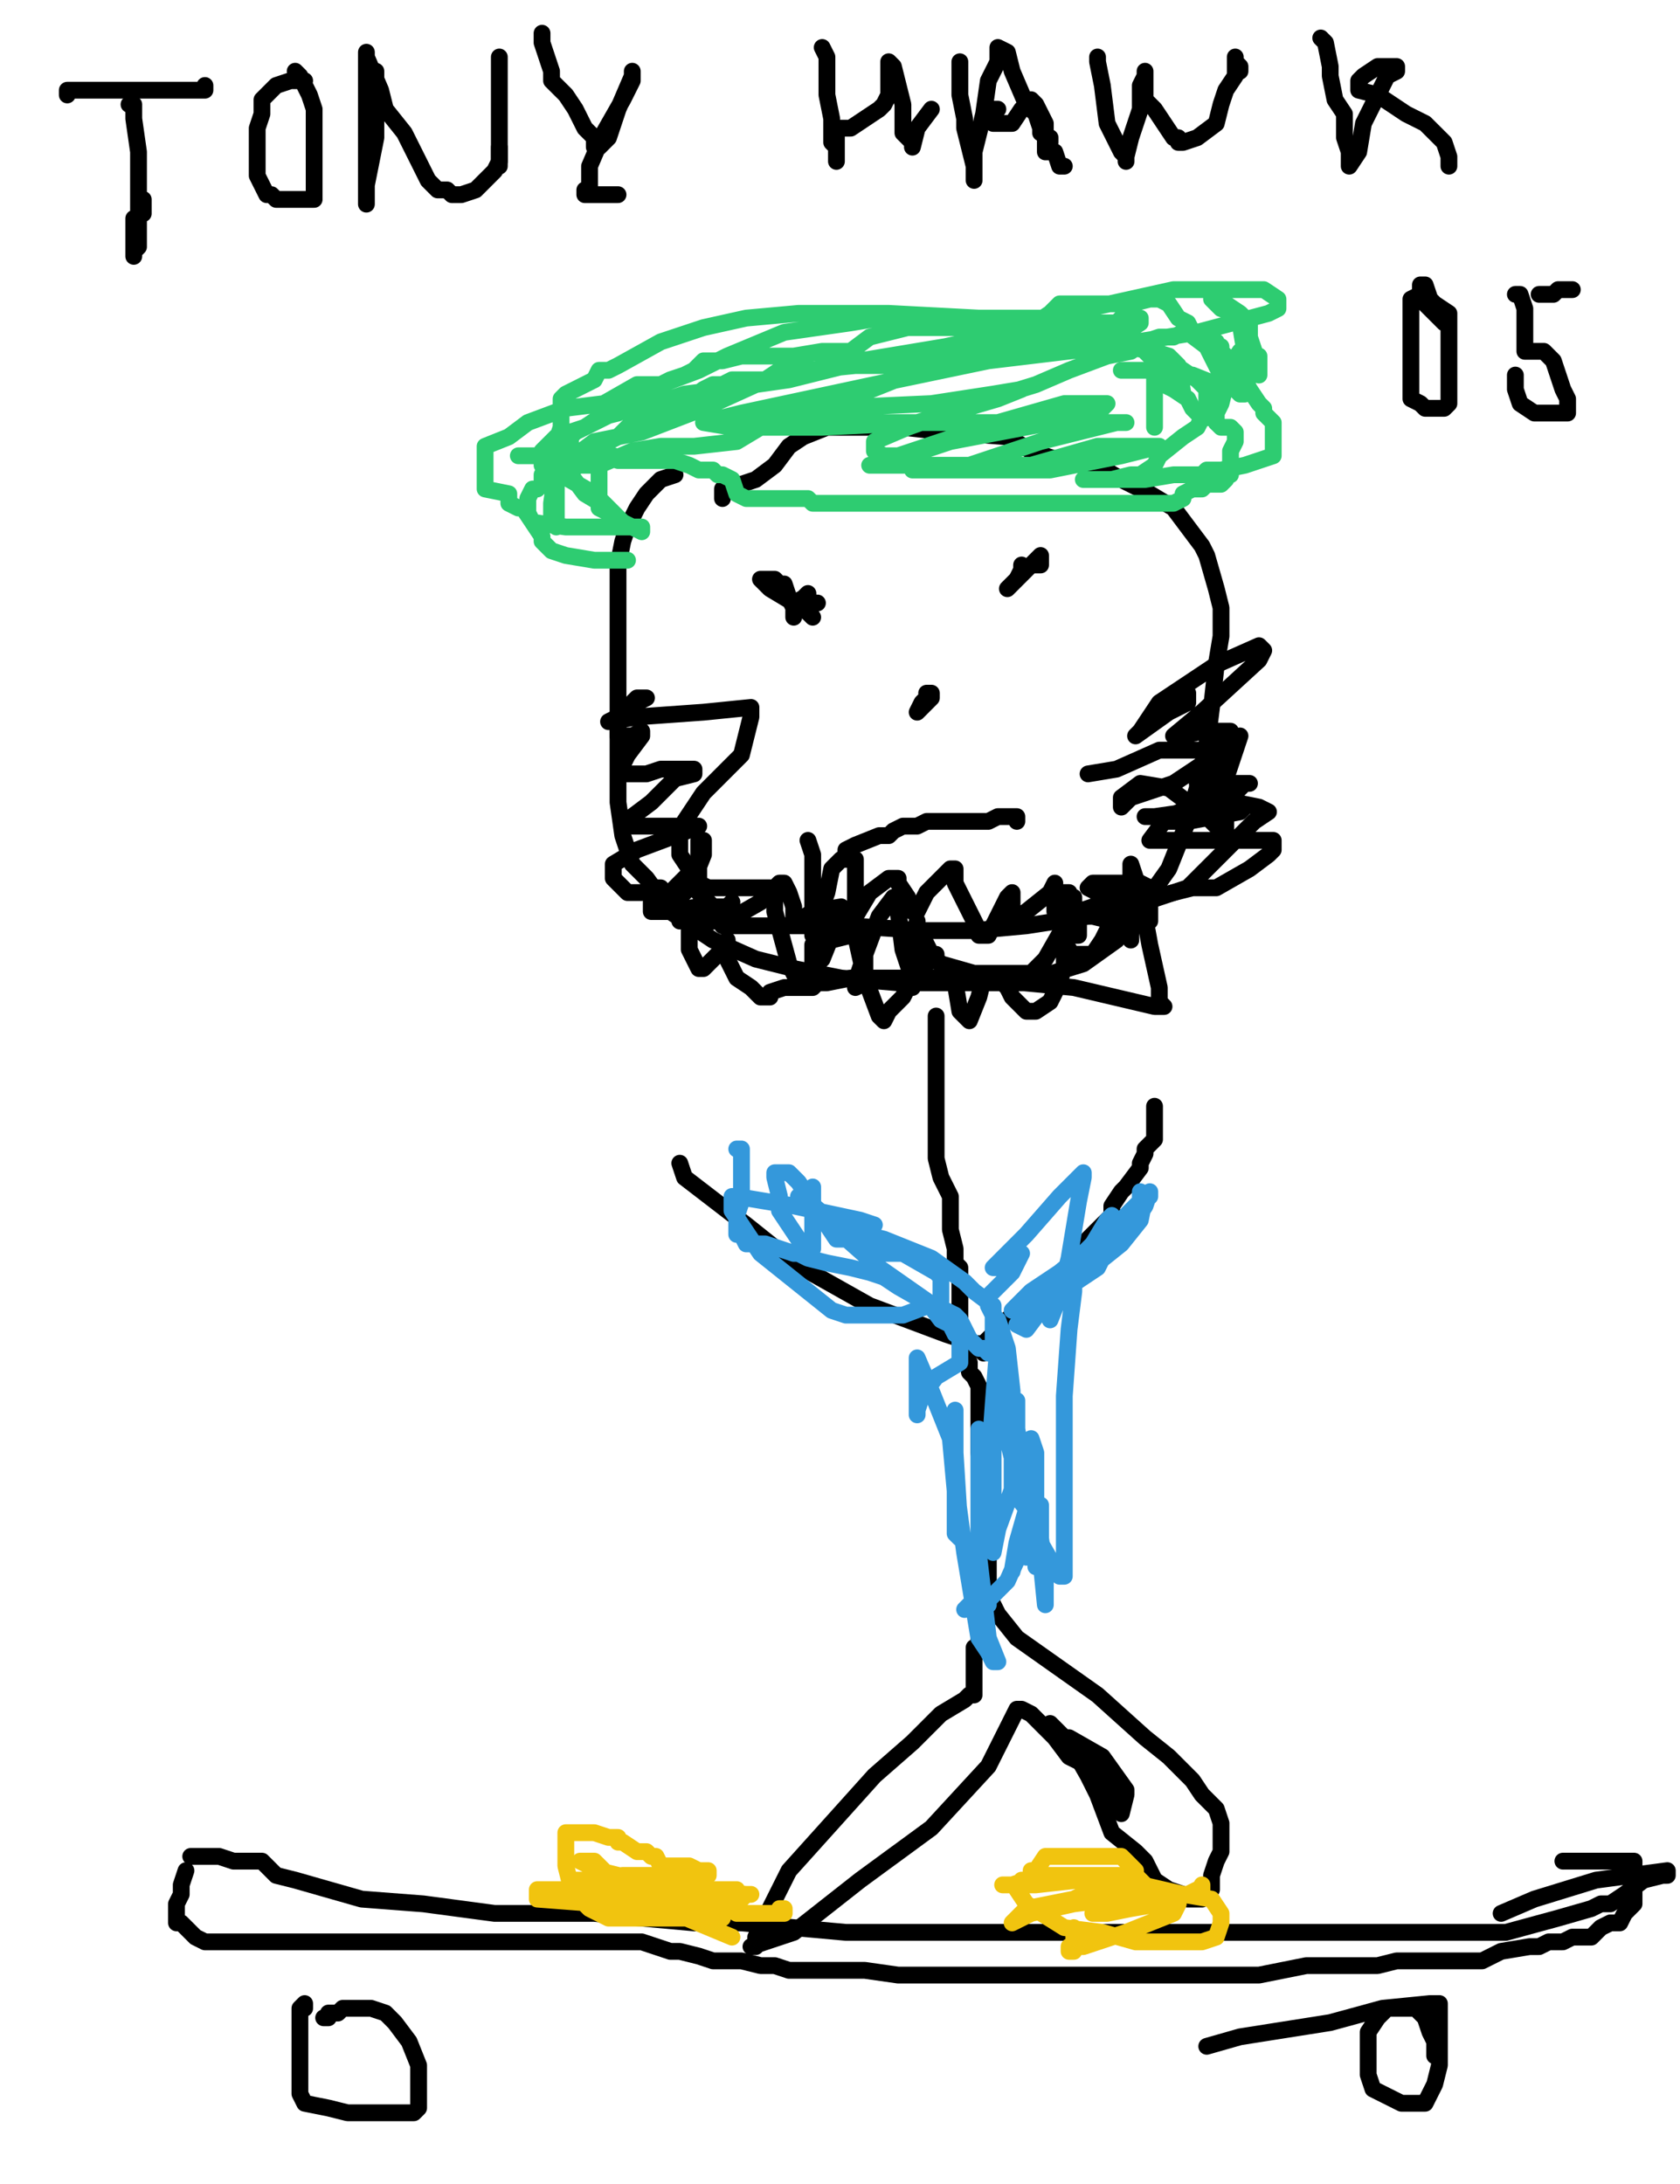
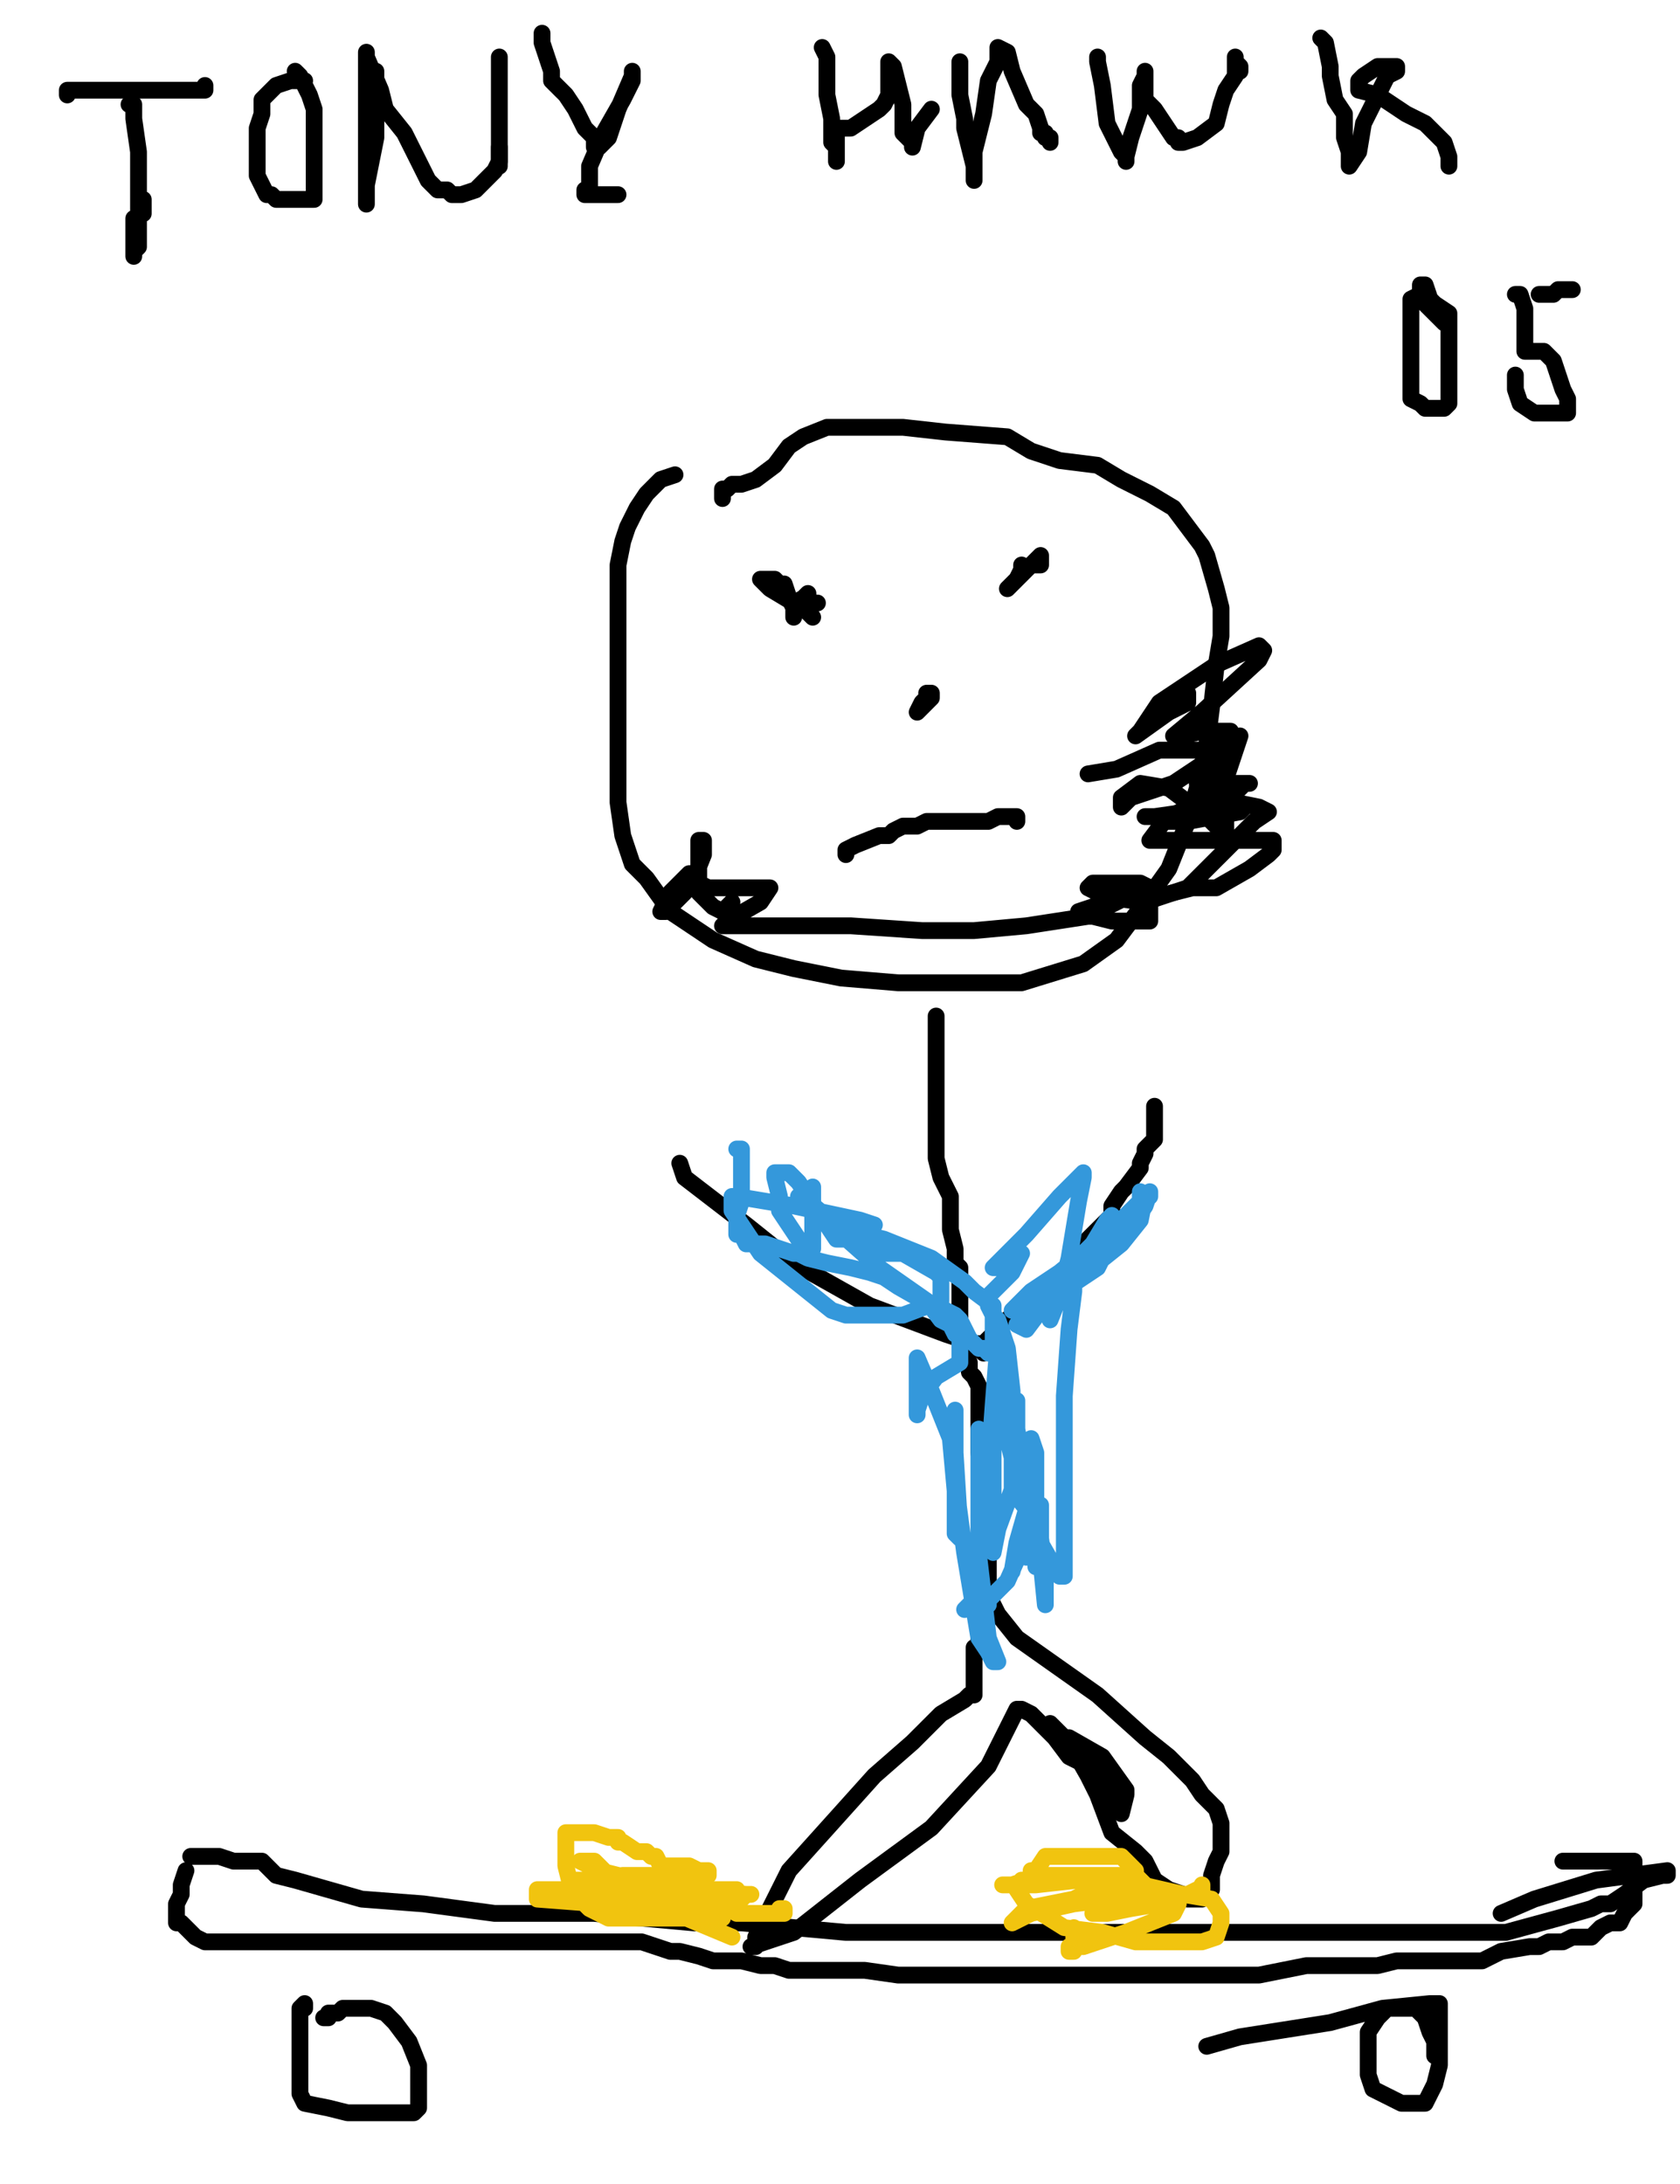
<svg xmlns="http://www.w3.org/2000/svg" baseProfile="full" height="520" version="1.1" width="400">
  <defs>
    <style type="text/css">.path {fill: none; stroke-linejoin: round; stroke-linecap: round;}</style>
  </defs>
  <path class="path" d="M 45.41 442.00 L 46.54 442.00 L 48.80 442.00 L 49.93 442.00 L 52.19 442.00 L 55.59 443.13 L 62.37 443.13 L 65.76 446.52 L 70.28 447.65 L 78.19 449.91 L 86.11 452.17 L 100.80 453.30 L 117.76 455.57 L 131.32 455.57 L 141.50 455.57 L 152.80 456.70 L 165.24 457.83 L 176.54 457.83 L 201.41 460.09 L 221.76 460.09 L 247.76 460.09 L 274.89 460.09 L 295.24 460.09 L 316.72 460.09 L 330.28 460.09 L 347.24 460.09 L 358.54 460.09 L 370.98 456.70 L 378.89 454.43 L 381.15 453.30 L 383.41 453.30 L 386.80 451.04 L 391.32 447.65 L 395.85 446.52 L 396.98 446.52 L 396.98 445.39 L 380.02 447.65 L 365.32 452.17 L 357.41 455.57" stroke="#000000" stroke-width="4" />
  <path class="path" d="M 72.54 478.17 L 72.54 477.04 L 71.41 478.17 L 71.41 484.96 L 71.41 489.48 L 71.41 492.87 L 71.41 498.52 L 72.54 500.78 L 78.19 501.91 L 82.72 503.04 L 87.24 503.04 L 94.02 503.04 L 97.41 503.04 L 98.54 503.04 L 99.67 501.91 L 99.67 499.65 L 99.67 495.13 L 99.67 491.74 L 97.41 486.09 L 94.02 481.57 L 91.76 479.30 L 88.37 478.17 L 86.11 478.17 L 83.85 478.17 L 82.72 478.17 L 81.59 478.17 L 80.46 479.30 L 79.32 479.30 L 78.19 479.30 L 78.19 480.43 L 77.06 480.43" stroke="#000000" stroke-width="4" />
  <path class="path" d="M 341.59 489.48 L 341.59 488.35 L 341.59 486.09 L 340.46 483.83 L 339.32 480.43 L 337.06 478.17 L 335.93 478.17 L 334.80 478.17 L 331.41 478.17 L 330.28 478.17 L 328.02 480.43 L 325.76 483.83 L 325.76 486.09 L 325.76 487.22 L 325.76 489.48 L 325.76 492.87 L 325.76 494.00 L 326.89 497.39 L 329.15 498.52 L 333.67 500.78 L 335.93 500.78 L 339.32 500.78 L 341.59 496.26 L 342.72 491.74 L 342.72 486.09 L 342.72 482.70 L 342.72 479.30 L 342.72 478.17 L 342.72 477.04 L 340.46 477.04 L 329.15 478.17 L 316.72 481.57 L 295.24 484.96 L 287.32 487.22" stroke="#000000" stroke-width="4" />
  <path class="path" d="M 44.28 445.39 L 43.15 448.78 L 43.15 451.04 L 42.02 453.30 L 42.02 454.43 L 42.02 455.57 L 42.02 457.83 L 43.15 457.83 L 44.28 458.96 L 45.41 460.09 L 46.54 461.22 L 48.80 462.35 L 49.93 462.35 L 55.59 462.35 L 58.98 462.35 L 61.24 462.35 L 64.63 462.35 L 66.89 462.35 L 69.15 462.35 L 71.41 462.35 L 73.67 462.35 L 75.93 462.35 L 79.32 462.35 L 81.59 462.35 L 83.85 462.35 L 84.98 462.35 L 87.24 462.35 L 91.76 462.35 L 95.15 462.35 L 101.93 462.35 L 105.32 462.35 L 108.72 462.35 L 109.85 462.35 L 112.11 462.35 L 113.24 462.35 L 116.63 462.35 L 120.02 462.35 L 122.28 462.35 L 124.54 462.35 L 126.80 462.35 L 129.06 462.35 L 132.46 462.35 L 136.98 462.35 L 142.63 462.35 L 152.80 462.35 L 159.59 464.61 L 161.85 464.61 L 166.37 465.74 L 169.76 466.87 L 173.15 466.87 L 176.54 466.87 L 181.06 468.00 L 184.46 468.00 L 187.85 469.13 L 192.37 469.13 L 195.76 469.13 L 205.93 469.13 L 213.85 470.26 L 219.50 470.26 L 226.28 470.26 L 233.06 470.26 L 237.59 470.26 L 243.24 470.26 L 247.76 470.26 L 250.02 470.26 L 254.54 470.26 L 260.19 470.26 L 268.11 470.26 L 270.37 470.26 L 277.15 470.26 L 281.67 470.26 L 285.06 470.26 L 289.59 470.26 L 295.24 470.26 L 299.76 470.26 L 305.41 469.13 L 311.06 468.00 L 315.59 468.00 L 320.11 468.00 L 325.76 468.00 L 328.02 468.00 L 332.54 466.87 L 334.80 466.87 L 338.19 466.87 L 342.72 466.87 L 346.11 466.87 L 348.37 466.87 L 349.50 466.87 L 351.76 466.87 L 352.89 466.87 L 355.15 465.74 L 357.41 464.61 L 364.19 463.48 L 366.46 463.48 L 368.72 462.35 L 372.11 462.35 L 374.37 461.22 L 375.50 461.22 L 376.63 461.22 L 378.89 461.22 L 381.15 458.96 L 383.41 457.83 L 384.54 457.83 L 385.67 457.83 L 386.80 455.57 L 387.93 454.43 L 389.06 453.30 L 389.06 452.17 L 389.06 451.04 L 389.06 447.65 L 389.06 445.39 L 389.06 443.13 L 385.67 443.13 L 377.76 443.13 L 372.11 443.13" stroke="#000000" stroke-width="4" />
  <path class="path" d="M 160.72 113.04 L 157.32 114.17 L 156.19 115.30 L 153.93 117.57 L 151.67 120.96 L 149.41 125.48 L 148.28 128.87 L 147.15 134.52 L 147.15 140.17 L 147.15 145.83 L 147.15 153.74 L 147.15 161.65 L 147.15 169.57 L 147.15 176.35 L 147.15 191.04 L 148.28 198.96 L 150.54 205.74 L 153.93 209.13 L 159.59 217.04 L 162.98 219.30 L 169.76 223.83 L 179.93 228.35 L 188.98 230.61 L 200.28 232.87 L 213.85 234.00 L 236.46 234.00 L 243.24 234.00 L 257.93 229.48 L 265.85 223.83 L 272.63 214.78 L 278.28 206.87 L 282.80 195.57 L 285.06 187.65 L 287.32 177.48 L 288.46 168.43 L 289.59 158.26 L 290.72 151.48 L 290.72 144.70 L 289.59 140.17 L 287.32 132.26 L 286.19 130.00 L 282.80 125.48 L 279.41 120.96 L 273.76 117.57 L 266.98 114.17 L 261.32 110.78 L 252.28 109.65 L 245.50 107.39 L 239.85 104.00 L 225.15 102.87 L 214.98 101.74 L 211.59 101.74 L 205.93 101.74 L 201.41 101.74 L 196.89 101.74 L 191.24 104.00 L 187.85 106.26 L 184.46 110.78 L 179.93 114.17 L 176.54 115.30 L 174.28 115.30 L 173.15 116.43 L 172.02 116.43 L 172.02 118.70" stroke="#000000" stroke-width="4" />
  <path class="path" d="M 204.80 141.30" stroke="#000000" stroke-width="4" />
  <path class="path" d="M 194.63 143.57 L 193.50 143.57 L 192.37 143.57 L 188.98 143.57 L 183.32 140.17 L 181.06 137.91 L 184.46 137.91 L 185.59 139.04 L 186.72 139.04 L 187.85 142.43 L 188.98 144.70 L 188.98 146.96 L 188.98 145.83 L 188.98 143.57 L 191.24 142.43 L 192.37 141.30 L 192.37 142.43 L 192.37 145.83 L 193.50 146.96" stroke="#000000" stroke-width="4" />
  <path class="path" d="M 243.24 134.52 L 243.24 135.65 L 242.11 137.91 L 240.98 139.04 L 239.85 140.17 L 240.98 139.04 L 244.37 135.65 L 247.76 132.26 L 247.76 133.39 L 247.76 134.52 L 246.63 134.52 L 245.50 134.52" stroke="#000000" stroke-width="4" />
-   <path class="path" d="M 192.37 200.09 L 193.50 203.48 L 193.50 208.00 L 193.50 212.52 L 193.50 217.04 L 193.50 221.57 L 193.50 222.70 L 193.50 221.57 L 196.89 212.52 L 198.02 206.87 L 200.28 204.61 L 201.41 204.61 L 203.67 204.61 L 203.67 208.00 L 203.67 213.65 L 203.67 215.91 L 203.67 218.17 L 207.06 212.52 L 211.59 209.13 L 213.85 209.13 L 213.85 210.26 L 216.11 213.65 L 216.11 215.91 L 217.24 217.04 L 218.37 217.04 L 220.63 212.52 L 224.02 209.13 L 226.28 206.87 L 227.41 206.87 L 227.41 210.26 L 230.80 217.04 L 233.06 221.57 L 233.06 222.70 L 234.19 222.70 L 235.32 222.70 L 237.59 218.17 L 239.85 213.65 L 240.98 212.52 L 240.98 217.04 L 240.98 218.17 L 240.98 219.30 L 244.37 217.04 L 250.02 212.52 L 251.15 210.26 L 251.15 212.52 L 251.15 214.78 L 251.15 217.04 L 253.41 215.91 L 253.41 214.78 L 253.41 212.52 L 254.54 212.52 L 254.54 213.65 L 255.67 219.30 L 255.67 221.57 L 255.67 222.70 L 256.80 222.70 L 256.80 220.43 L 255.67 215.91 L 255.67 214.78 L 255.67 213.65 L 254.54 213.65 L 253.41 220.43 L 248.89 228.35 L 246.63 230.61 L 245.50 231.74 L 239.85 231.74 L 231.93 231.74 L 224.02 229.48 L 221.76 227.22 L 219.50 222.70 L 218.37 221.57 L 218.37 220.43 L 218.37 219.30 L 218.37 221.57 L 218.37 230.61 L 214.98 237.39 L 211.59 240.78 L 210.46 243.04 L 209.32 241.91 L 205.93 232.87 L 203.67 222.70 L 201.41 217.04 L 199.15 218.17 L 195.76 223.83 L 193.50 231.74 L 192.37 232.87 L 191.24 234.00 L 190.11 234.00 L 187.85 229.48 L 184.46 217.04 L 184.46 211.39 L 185.59 210.26 L 186.72 210.26 L 187.85 212.52 L 188.98 215.91 L 188.98 218.17 L 188.98 219.30 L 190.11 219.30 L 193.50 217.04 L 200.28 215.91 L 200.28 217.04 L 198.02 222.70 L 195.76 228.35 L 194.63 229.48 L 194.63 230.61 L 193.50 229.48 L 193.50 224.96 L 202.54 222.70 L 205.93 221.57 L 205.93 228.35 L 205.93 234.00 L 203.67 235.13 L 203.67 234.00 L 205.93 227.22 L 209.32 218.17 L 212.72 213.65 L 213.85 213.65 L 213.85 217.04 L 214.98 226.09 L 217.24 232.87 L 217.24 235.13 L 219.50 231.74 L 220.63 229.48 L 221.76 227.22 L 222.89 227.22 L 222.89 228.35 L 227.41 234.00 L 228.54 240.78 L 230.80 243.04 L 233.06 237.39 L 234.19 232.87 L 235.32 231.74 L 236.46 231.74 L 239.85 235.13 L 240.98 237.39 L 243.24 239.65 L 244.37 240.78 L 246.63 240.78 L 250.02 238.52 L 252.28 234.00 L 253.41 229.48 L 253.41 226.09 L 253.41 224.96 L 253.41 226.09 L 254.54 226.09 L 254.54 227.22 L 255.67 227.22 L 257.93 227.22 L 260.19 227.22 L 262.46 223.83 L 264.72 219.30 L 264.72 217.04 L 266.98 218.17 L 268.11 221.57 L 269.24 223.83 L 269.24 219.30 L 269.24 214.78 L 269.24 206.87 L 269.24 205.74 L 271.50 212.52 L 273.76 224.96 L 276.02 235.13 L 276.02 238.52 L 277.15 239.65 L 274.89 239.65 L 255.67 235.13 L 231.93 232.87 L 211.59 232.87 L 202.54 232.87 L 196.89 234.00 L 194.63 234.00 L 193.50 235.13 L 186.72 235.13 L 183.32 236.26 L 183.32 237.39 L 181.06 237.39 L 178.80 235.13 L 175.41 232.87 L 173.15 228.35 L 173.15 224.96 L 173.15 223.83 L 173.15 224.96 L 169.76 228.35 L 167.50 230.61 L 166.37 230.61 L 164.11 226.09 L 164.11 223.83 L 164.11 221.57 L 166.37 220.43 L 169.76 219.30 L 173.15 219.30 L 169.76 219.30 L 162.98 219.30 L 161.85 219.30 L 169.76 215.91 L 172.02 215.91 L 173.15 215.91 L 172.02 215.91 L 166.37 215.91 L 158.46 217.04 L 157.32 217.04 L 155.06 217.04 L 155.06 214.78 L 155.06 212.52 L 156.19 211.39 L 157.32 211.39 L 152.80 212.52 L 149.41 212.52 L 146.02 209.13 L 146.02 206.87 L 146.02 205.74 L 151.67 202.35 L 160.72 198.96 L 166.37 196.70 L 165.24 196.70 L 158.46 196.70 L 153.93 196.70 L 151.67 196.70 L 150.54 196.70 L 150.54 194.43 L 155.06 191.04 L 160.72 185.39 L 165.24 184.26 L 165.24 183.13 L 161.85 183.13 L 157.32 183.13 L 153.93 184.26 L 150.54 184.26 L 148.28 184.26 L 148.28 182.00 L 149.41 179.74 L 152.80 175.22 L 152.80 174.09 L 150.54 175.22 L 149.41 175.22 L 148.28 175.22 L 147.15 175.22 L 147.15 172.96 L 147.15 170.70 L 151.67 167.30 L 153.93 166.17 L 151.67 166.17 L 147.15 170.70 L 144.89 171.83 L 151.67 170.70 L 167.50 169.57 L 178.80 168.43 L 178.80 170.70 L 176.54 179.74 L 167.50 188.78 L 162.98 195.57 L 161.85 197.83 L 161.85 198.96 L 161.85 201.22 L 161.85 203.48 L 164.11 206.87 L 164.11 209.13 L 165.24 210.26 L 166.37 211.39 L 166.37 212.52" stroke="#000000" stroke-width="4" />
  <path class="path" d="M 272.63 214.78 L 274.89 213.65 L 283.93 211.39 L 289.59 211.39 L 297.50 206.87 L 302.02 203.48 L 303.15 202.35 L 303.15 201.22 L 303.15 200.09 L 296.37 200.09 L 283.93 200.09 L 276.02 200.09 L 274.89 200.09 L 273.76 200.09 L 277.15 195.57 L 282.80 195.57 L 295.24 193.30 L 296.37 192.17 L 295.24 193.30 L 282.80 193.30 L 274.89 194.43 L 272.63 194.43 L 278.28 194.43 L 286.19 191.04 L 294.11 188.78 L 296.37 186.52 L 297.50 186.52 L 295.24 186.52 L 291.85 186.52 L 287.32 186.52 L 285.06 186.52 L 285.06 183.13 L 287.32 180.87 L 288.46 178.61 L 291.85 175.22 L 292.98 174.09 L 290.72 174.09 L 286.19 174.09 L 281.67 175.22 L 279.41 175.22 L 286.19 169.57 L 299.76 157.13 L 300.89 154.87 L 299.76 153.74 L 289.59 158.26 L 276.02 167.30 L 271.50 174.09 L 270.37 175.22 L 278.28 169.57 L 282.80 167.30 L 282.80 165.04" stroke="#000000" stroke-width="4" />
  <path class="path" d="M 220.63 165.04 L 221.76 165.04 L 221.76 166.17 L 218.37 169.57 L 219.50 167.30 L 220.63 166.17 L 221.76 166.17" stroke="#000000" stroke-width="4" />
  <path class="path" d="M 201.41 203.48 L 201.41 202.35 L 203.67 201.22 L 209.32 198.96 L 211.59 198.96 L 212.72 197.83 L 214.98 196.70 L 216.11 196.70 L 218.37 196.70 L 220.63 195.57 L 222.89 195.57 L 224.02 195.57 L 226.28 195.57 L 229.67 195.57 L 231.93 195.57 L 233.06 195.57 L 234.19 195.57 L 235.32 195.57 L 237.59 194.43 L 238.72 194.43 L 239.85 194.43 L 240.98 194.43 L 242.11 194.43 L 242.11 195.57" stroke="#000000" stroke-width="4" />
  <path class="path" d="M 222.89 241.91 L 222.89 244.17 L 222.89 249.83 L 222.89 253.22 L 222.89 261.13 L 222.89 269.04 L 222.89 275.83 L 224.02 280.35 L 226.28 284.87 L 226.28 292.78 L 227.41 297.30 L 227.41 300.70 L 228.54 301.83 L 228.54 302.96 L 228.54 304.09 L 228.54 306.35 L 228.54 308.61 L 228.54 313.13 L 228.54 315.39 L 228.54 316.52 L 229.67 321.04 L 230.80 324.43 L 230.80 325.57 L 230.80 326.70 L 231.93 327.83 L 233.06 330.09 L 233.06 335.74 L 233.06 339.13 L 233.06 340.26 L 233.06 341.39 L 233.06 343.65 L 233.06 345.91 L 234.19 351.57 L 235.32 356.09 L 235.32 358.35 L 235.32 359.48 L 235.32 364.00 L 235.32 369.65 L 235.32 376.43 L 235.32 378.70 L 235.32 383.22 L 233.06 385.48 L 233.06 390.00 L 233.06 392.26 L 231.93 392.26 L 231.93 394.52 L 231.93 397.91 L 231.93 399.04 L 231.93 400.17 L 231.93 401.30 L 231.93 402.43 L 231.93 403.57 L 230.80 403.57 L 229.67 404.70 L 224.02 408.09 L 217.24 414.87 L 208.19 422.78 L 198.02 434.09 L 187.85 445.39 L 179.93 461.22 L 179.93 463.48 L 178.80 463.48 L 188.98 460.09 L 204.80 447.65 L 221.76 435.22 L 235.32 420.52 L 240.98 409.22 L 242.11 406.96 L 243.24 406.96 L 245.50 408.09 L 251.15 413.74 L 254.54 418.26 L 259.06 420.52 L 261.32 420.52 L 262.46 421.65 L 264.72 426.17 L 266.98 431.83 L 268.11 427.30 L 268.11 426.17 L 262.46 418.26 L 254.54 413.74" stroke="#000000" stroke-width="4" />
  <path class="path" d="M 250.02 410.35 L 254.54 414.87 L 259.06 422.78 L 261.32 427.30 L 264.72 436.35 L 270.37 440.87 L 272.63 443.13 L 274.89 447.65 L 278.28 449.91 L 281.67 451.04 L 282.80 452.17 L 285.06 452.17 L 286.19 452.17 L 288.46 449.91 L 288.46 446.52 L 289.59 443.13 L 290.72 440.87 L 290.72 438.61 L 290.72 434.09 L 289.59 430.70 L 286.19 427.30 L 283.93 423.91 L 278.28 418.26 L 272.63 413.74 L 261.32 403.57 L 242.11 390.00 L 237.59 384.35 L 236.46 382.09 L 234.19 386.61 L 233.06 387.74" stroke="#000000" stroke-width="4" />
  <path class="path" d="M 161.85 276.96 L 162.98 280.35 L 177.67 291.65 L 188.98 300.70 L 207.06 310.87 L 225.15 317.65 L 231.93 319.91 L 233.06 319.91 L 233.06 321.04" stroke="#000000" stroke-width="4" />
  <path class="path" d="M 234.19 322.17 L 234.19 319.91 L 237.59 316.52 L 245.50 308.61 L 254.54 301.83 L 259.06 295.04 L 264.72 289.39 L 264.72 287.13 L 266.98 283.74 L 268.11 282.61 L 271.50 278.09 L 271.50 276.96 L 272.63 274.70 L 272.63 273.57 L 274.89 271.30 L 274.89 270.17 L 274.89 267.91 L 274.89 265.65 L 274.89 264.52 L 274.89 263.39" stroke="#000000" stroke-width="4" />
  <path class="path" d="M 175.41 273.57 L 176.54 273.57 L 176.54 279.22 L 176.54 282.61 L 176.54 286.00 L 175.41 289.39 L 175.41 290.52 L 175.41 291.65 L 175.41 293.91 L 176.54 293.91 L 177.67 296.17 L 182.19 296.17 L 185.59 297.30 L 188.98 298.43 L 190.11 298.43 L 192.37 299.57 L 196.89 300.70 L 202.54 301.83 L 207.06 302.96 L 210.46 304.09 L 213.85 306.35 L 221.76 310.87 L 225.15 312.00 L 227.41 313.13 L 228.54 314.26 L 229.67 316.52 L 230.80 318.78 L 233.06 321.04 L 234.19 321.04 L 235.32 322.17 L 236.46 322.17 L 236.46 317.65 L 236.46 310.87 L 231.93 307.48 L 229.67 305.22 L 221.76 299.57 L 210.46 295.04 L 205.93 293.91 L 202.54 293.91 L 202.54 295.04 L 208.19 298.43 L 214.98 298.43 L 222.89 302.96 L 224.02 304.09 L 224.02 307.48 L 224.02 309.74 L 214.98 313.13 L 201.41 313.13 L 198.02 312.00 L 181.06 298.43 L 174.28 288.26 L 174.28 286.00 L 174.28 284.87 L 175.41 284.87 L 188.98 287.13 L 204.80 290.52 L 208.19 291.65 L 201.41 291.65 L 194.63 288.26 L 193.50 287.13 L 193.50 284.87 L 193.50 283.74 L 193.50 282.61 L 193.50 287.13 L 193.50 289.39 L 193.50 297.30 L 192.37 298.43 L 190.11 295.04 L 185.59 288.26 L 185.59 284.87 L 184.46 280.35 L 184.46 279.22 L 185.59 279.22 L 187.85 279.22 L 190.11 281.48 L 194.63 288.26 L 199.15 295.04 L 202.54 295.04 L 201.41 295.04 L 199.15 291.65 L 192.37 286.00 L 190.11 284.87 L 209.32 301.83 L 220.63 309.74 L 224.02 314.26 L 226.28 315.39 L 227.41 317.65 L 228.54 317.65 L 228.54 318.78 L 228.54 319.91 L 228.54 324.43 L 222.89 327.83 L 219.50 332.35 L 218.37 335.74 L 218.37 336.87 L 218.37 331.22 L 218.37 324.43 L 218.37 323.30 L 221.76 331.22 L 226.28 342.52 L 227.41 354.96 L 227.41 361.74 L 227.41 365.13 L 228.54 366.26 L 228.54 364.00 L 227.41 345.91 L 227.41 338.00 L 227.41 336.87 L 227.41 335.74 L 227.41 352.70 L 229.67 369.65 L 233.06 390.00 L 235.32 393.39 L 236.46 395.65 L 237.59 395.65 L 235.32 390.00 L 233.06 370.78 L 233.06 356.09 L 233.06 344.78 L 233.06 341.39 L 233.06 340.26 L 233.06 341.39 L 233.06 351.57 L 235.32 362.87 L 235.32 365.13 L 235.32 366.26 L 235.32 350.43 L 236.46 334.61 L 237.59 319.91 L 237.59 318.78 L 238.72 319.91 L 239.85 330.09 L 240.98 342.52 L 240.98 354.96 L 245.50 360.61 L 244.37 352.70 L 242.11 340.26 L 242.11 333.48 L 240.98 333.48 L 240.98 334.61 L 240.98 342.52 L 240.98 345.91 L 240.98 344.78 L 240.98 331.22 L 239.85 321.04 L 237.59 314.26 L 236.46 313.13 L 235.32 310.87 L 235.32 309.74 L 235.32 308.61 L 237.59 306.35 L 240.98 302.96 L 243.24 298.43 L 239.85 298.43 L 237.59 301.83 L 236.46 301.83 L 244.37 293.91 L 252.28 284.87 L 256.80 280.35 L 257.93 279.22 L 257.93 280.35 L 256.80 286.00 L 254.54 299.57 L 252.28 308.61 L 250.02 314.26 L 250.02 312.00 L 251.15 308.61 L 261.32 301.83 L 264.72 295.04 L 266.98 291.65 L 269.24 288.26 L 271.50 286.00 L 271.50 283.74 L 271.50 287.13 L 264.72 292.78 L 252.28 302.96 L 245.50 307.48 L 242.11 310.87 L 242.11 312.00 L 240.98 312.00 L 242.11 310.87 L 252.28 304.09 L 260.19 296.17 L 263.59 290.52 L 264.72 289.39 L 264.72 291.65 L 263.59 297.30 L 252.28 306.35 L 245.50 312.00 L 242.11 315.39 L 244.37 316.52 L 247.76 312.00 L 256.80 300.70 L 268.11 289.39 L 272.63 284.87 L 271.50 290.52 L 266.98 296.17 L 261.32 300.70 L 261.32 301.83 L 262.46 296.17 L 270.37 288.26 L 273.76 284.87 L 273.76 283.74 L 272.63 287.13 L 268.11 293.91 L 262.46 298.43 L 257.93 302.96 L 255.67 302.96 L 255.67 300.70 L 255.67 301.83 L 255.67 307.48 L 254.54 316.52 L 253.41 332.35 L 253.41 350.43 L 253.41 361.74 L 253.41 371.91 L 253.41 375.30 L 252.28 375.30 L 247.76 367.39 L 242.11 351.57 L 238.72 338.00 L 238.72 335.74 L 237.59 335.74 L 236.46 340.26 L 236.46 352.70 L 236.46 366.26 L 236.46 369.65 L 237.59 364.00 L 242.11 351.57 L 245.50 344.78 L 245.50 342.52 L 246.63 345.91 L 246.63 354.96 L 246.63 366.26 L 246.63 370.78 L 246.63 373.04 L 246.63 368.52 L 246.63 365.13 L 247.76 366.26 L 248.89 374.17 L 248.89 379.83 L 248.89 382.09 L 247.76 370.78 L 247.76 362.87 L 247.76 358.35 L 244.37 362.87 L 242.11 369.65 L 240.98 374.17 L 242.11 367.39 L 244.37 359.48 L 244.37 353.83 L 244.37 354.96 L 244.37 361.74 L 244.37 368.52 L 244.37 370.78 L 244.37 366.26 L 244.37 361.74 L 244.37 358.35 L 244.37 361.74 L 244.37 366.26 L 239.85 376.43 L 235.32 380.96 L 235.32 382.09 L 234.19 382.09 L 234.19 380.96 L 234.19 379.83 L 233.06 379.83 L 230.80 382.09 L 229.67 383.22" stroke="#3498db" stroke-width="4" />
  <path class="path" d="M 185.59 454.43 L 186.72 454.43 L 186.72 455.57 L 184.46 455.57 L 181.06 455.57 L 178.80 455.57 L 175.41 455.57 L 172.02 453.30 L 169.76 451.04 L 168.63 449.91 L 167.50 447.65 L 166.37 445.39 L 164.11 444.26 L 158.46 444.26 L 157.32 444.26 L 156.19 442.00 L 155.06 442.00 L 153.93 440.87 L 152.80 440.87 L 151.67 440.87 L 148.28 438.61 L 147.15 438.61 L 147.15 437.48 L 144.89 437.48 L 141.50 436.35 L 138.11 436.35 L 135.85 436.35 L 134.72 436.35 L 134.72 439.74 L 134.72 444.26 L 135.85 448.78 L 136.98 451.04 L 138.11 452.17 L 140.37 454.43 L 144.89 456.70 L 150.54 456.70 L 153.93 456.70 L 157.32 456.70 L 159.59 456.70 L 165.24 456.70 L 167.50 456.70 L 172.02 454.43 L 174.28 453.30 L 176.54 452.17 L 177.67 451.04 L 170.89 453.30 L 149.41 453.30 L 142.63 453.30 L 127.93 452.17 L 127.93 451.04 L 127.93 449.91 L 134.72 449.91 L 152.80 451.04 L 167.50 454.43 L 172.02 456.70 L 170.89 454.43 L 165.24 454.43 L 156.19 451.04 L 149.41 449.91 L 148.28 448.78 L 150.54 448.78 L 162.98 449.91 L 177.67 451.04 L 178.80 451.04 L 174.28 451.04 L 168.63 451.04 L 158.46 451.04 L 151.67 451.04 L 148.28 449.91 L 148.28 448.78 L 148.28 446.52 L 151.67 446.52 L 165.24 446.52 L 168.63 446.52 L 168.63 445.39 L 167.50 445.39 L 160.72 445.39 L 157.32 447.65 L 157.32 451.04 L 157.32 452.17 L 157.32 454.43 L 160.72 455.57 L 174.28 461.22" stroke="#f1c40f" stroke-width="4" />
  <path class="path" d="M 286.19 448.78 L 286.19 449.91 L 285.06 449.91 L 282.80 451.04 L 279.41 451.04 L 277.15 451.04 L 274.89 449.91 L 272.63 448.78 L 270.37 446.52 L 270.37 445.39 L 268.11 443.13 L 266.98 442.00 L 265.85 442.00 L 263.59 442.00 L 261.32 442.00 L 259.06 442.00 L 255.67 442.00 L 254.54 442.00 L 252.28 442.00 L 251.15 442.00 L 248.89 442.00 L 246.63 445.39 L 245.50 445.39 L 245.50 446.52 L 244.37 447.65 L 243.24 447.65 L 243.24 448.78 L 242.11 448.78 L 242.11 449.91 L 244.37 453.30 L 253.41 458.96 L 262.46 460.09 L 270.37 462.35 L 279.41 462.35 L 286.19 462.35 L 289.59 461.22 L 290.72 457.83 L 290.72 455.57 L 288.46 452.17 L 281.67 451.04 L 266.98 447.65 L 255.67 446.52 L 252.28 446.52 L 251.15 446.52 L 253.41 446.52 L 262.46 446.52 L 270.37 446.52 L 266.98 446.52 L 256.80 446.52 L 247.76 446.52 L 240.98 448.78 L 238.72 448.78 L 240.98 448.78 L 246.63 448.78 L 256.80 447.65 L 262.46 446.52 L 264.72 446.52 L 262.46 448.78 L 255.67 452.17 L 244.37 454.43 L 242.11 456.70 L 240.98 457.83 L 245.50 455.57 L 255.67 453.30 L 264.72 452.17 L 277.15 451.04 L 280.54 451.04 L 277.15 451.04 L 269.24 454.43 L 263.59 455.57 L 260.19 455.57 L 264.72 454.43 L 269.24 454.43 L 276.02 453.30 L 279.41 453.30 L 274.89 453.30 L 268.11 453.30 L 264.72 453.30 L 270.37 453.30 L 277.15 453.30 L 279.41 453.30 L 280.54 452.17 L 280.54 451.04 L 278.28 451.04 L 271.50 451.04 L 265.85 451.04 L 262.46 451.04 L 264.72 451.04 L 271.50 451.04 L 277.15 452.17 L 279.41 452.17 L 280.54 453.30 L 279.41 455.57 L 268.11 460.09 L 257.93 463.48 L 254.54 463.48 L 254.54 464.61 L 255.67 464.61 L 255.67 462.35 L 255.67 458.96" stroke="#f1c40f" stroke-width="4" />
  <path class="path" d="M 143.76 445.39 L 141.50 443.13 L 140.37 443.13 L 139.24 443.13 L 138.11 443.13 L 142.63 445.39 L 151.67 447.65 L 159.59 449.91 L 162.98 449.91 L 159.59 449.91 L 148.28 448.78 L 139.24 447.65 L 136.98 447.65 L 141.50 447.65 L 143.76 447.65 L 144.89 447.65 L 143.76 447.65 L 142.63 447.65 L 149.41 448.78 L 156.19 448.78 L 166.37 449.91 L 175.41 449.91" stroke="#f1c40f" stroke-width="4" />
-   <path class="path" d="M 123.41 108.52 L 124.54 108.52 L 127.93 108.52 L 130.19 108.52 L 132.46 108.52 L 134.72 108.52 L 135.85 108.52 L 136.98 108.52 L 139.24 108.52 L 140.37 108.52 L 142.63 108.52 L 143.76 108.52 L 146.02 108.52 L 147.15 109.65 L 151.67 109.65 L 153.93 109.65 L 156.19 109.65 L 158.46 109.65 L 160.72 109.65 L 164.11 110.78 L 166.37 111.91 L 169.76 111.91 L 170.89 113.04 L 172.02 113.04 L 174.28 114.17 L 175.41 117.57 L 177.67 118.70 L 179.93 118.70 L 183.32 118.70 L 184.46 118.70 L 188.98 118.70 L 190.11 118.70 L 192.37 118.70 L 193.50 119.83 L 196.89 119.83 L 203.67 119.83 L 207.06 119.83 L 208.19 119.83 L 210.46 119.83 L 213.85 119.83 L 214.98 119.83 L 217.24 119.83 L 219.50 119.83 L 221.76 119.83 L 222.89 119.83 L 225.15 119.83 L 226.28 119.83 L 228.54 119.83 L 229.67 119.83 L 233.06 119.83 L 237.59 119.83 L 238.72 119.83 L 239.85 119.83 L 242.11 119.83 L 246.63 119.83 L 251.15 119.83 L 253.41 119.83 L 254.54 119.83 L 257.93 119.83 L 261.32 119.83 L 264.72 119.83 L 265.85 119.83 L 266.98 119.83 L 270.37 119.83 L 276.02 119.83 L 277.15 119.83 L 279.41 119.83 L 281.67 118.70 L 281.67 117.57 L 283.93 116.43 L 286.19 116.43 L 287.32 115.30 L 290.72 115.30 L 291.85 114.17 L 291.85 113.04 L 292.98 113.04 L 292.98 110.78 L 292.98 109.65 L 292.98 107.39 L 294.11 105.13 L 294.11 104.00 L 294.11 102.87 L 292.98 101.74 L 291.85 101.74 L 290.72 101.74 L 289.59 100.61 L 288.46 98.35 L 285.06 98.35 L 283.93 97.22 L 282.80 94.96 L 279.41 92.70 L 277.15 91.57 L 276.02 90.43 L 273.76 88.17 L 272.63 88.17 L 266.98 88.17" stroke="#2ecc71" stroke-width="4" />
-   <path class="path" d="M 149.41 133.39 L 147.15 133.39 L 141.50 133.39 L 134.72 132.26 L 131.32 131.13 L 130.19 130.00 L 129.06 128.87 L 129.06 127.74 L 126.80 124.35 L 125.67 122.09 L 125.67 119.83 L 125.67 118.70 L 126.80 116.43 L 127.93 116.43 L 129.06 115.30 L 129.06 113.04 L 131.32 113.04 L 134.72 111.91 L 138.11 110.78 L 142.63 110.78 L 150.54 107.39 L 157.32 106.26 L 165.24 106.26 L 175.41 105.13 L 181.06 101.74 L 184.46 99.48 L 190.11 99.48 L 195.76 97.22 L 199.15 96.09 L 200.28 93.83 L 204.80 93.83 L 210.46 91.57 L 216.11 89.30 L 220.63 88.17 L 222.89 87.04 L 228.54 87.04 L 230.80 85.91 L 237.59 83.65 L 247.76 82.52 L 252.28 79.13 L 254.54 78.00 L 257.93 78.00 L 260.19 76.87 L 263.59 76.87 L 265.85 76.87 L 266.98 75.74 L 269.24 75.74 L 270.37 75.74 L 271.50 75.74 L 271.50 76.87 L 268.11 79.13 L 265.85 79.13 L 253.41 81.39 L 243.24 83.65 L 231.93 83.65 L 226.28 85.91 L 214.98 87.04 L 203.67 87.04 L 192.37 88.17 L 185.59 88.17 L 182.19 90.43 L 177.67 90.43 L 176.54 90.43 L 174.28 90.43 L 172.02 91.57 L 169.76 91.57 L 167.50 92.70 L 162.98 96.09 L 159.59 96.09 L 156.19 98.35 L 152.80 99.48 L 151.67 99.48 L 149.41 101.74 L 147.15 104.00 L 144.89 105.13 L 142.63 109.65 L 142.63 114.17 L 142.63 115.30 L 142.63 116.43 L 142.63 118.70 L 142.63 120.96 L 144.89 122.09 L 147.15 124.35 L 148.28 125.48 L 149.41 125.48 L 151.67 125.48 L 152.80 125.48 L 152.80 126.61 L 148.28 124.35 L 141.50 117.57 L 133.59 113.04 L 129.06 110.78 L 129.06 109.65 L 129.06 107.39 L 132.46 104.00 L 139.24 101.74 L 146.02 98.35 L 152.80 97.22 L 156.19 96.09 L 162.98 93.83 L 172.02 92.70 L 187.85 90.43 L 201.41 87.04 L 211.59 84.78 L 219.50 83.65 L 225.15 82.52 L 235.32 80.26 L 243.24 79.13 L 250.02 74.61 L 252.28 72.35 L 254.54 72.35 L 255.67 72.35 L 260.19 72.35 L 269.24 72.35 L 273.76 71.22 L 276.02 71.22 L 278.28 72.35 L 280.54 75.74 L 282.80 76.87 L 283.93 79.13 L 286.19 80.26 L 289.59 81.39 L 289.59 82.52 L 290.72 82.52 L 290.72 83.65 L 292.98 85.91 L 294.11 85.91 L 295.24 88.17 L 295.24 89.30 L 296.37 90.43 L 297.50 92.70 L 299.76 96.09 L 300.89 97.22 L 300.89 98.35 L 302.02 99.48 L 303.15 100.61 L 303.15 101.74 L 303.15 104.00 L 303.15 105.13 L 303.15 108.52 L 296.37 110.78 L 290.72 111.91 L 287.32 111.91 L 286.19 113.04 L 283.93 113.04 L 279.41 113.04 L 272.63 114.17 L 266.98 114.17 L 263.59 114.17 L 262.46 114.17 L 259.06 114.17 L 257.93 114.17 L 261.32 114.17 L 264.72 114.17 L 269.24 113.04 L 271.50 113.04 L 274.89 110.78 L 276.02 108.52 L 281.67 104.00 L 285.06 101.74 L 286.19 99.48 L 287.32 99.48 L 287.32 98.35 L 287.32 96.09 L 287.32 94.96 L 287.32 92.70 L 285.06 90.43 L 281.67 88.17 L 278.28 85.91 L 273.76 83.65 L 259.06 80.26 L 250.02 80.26 L 240.98 80.26 L 234.19 78.00 L 225.15 78.00 L 216.11 78.00 L 207.06 80.26 L 202.54 83.65 L 199.15 83.65 L 195.76 83.65 L 188.98 84.78 L 184.46 84.78 L 176.54 84.78 L 172.02 85.91 L 167.50 85.91 L 165.24 88.17 L 162.98 89.30 L 159.59 90.43 L 157.32 91.57 L 155.06 92.70 L 153.93 92.70 L 153.93 94.96 L 150.54 96.09 L 147.15 98.35 L 142.63 99.48 L 139.24 101.74 L 136.98 102.87 L 135.85 104.00 L 135.85 105.13 L 135.85 106.26 L 135.85 109.65 L 135.85 110.78 L 135.85 113.04 L 139.24 117.57 L 144.89 120.96 L 147.15 123.22 L 148.28 125.48 L 144.89 125.48 L 142.63 125.48 L 139.24 125.48 L 134.72 125.48 L 126.80 124.35 L 124.54 120.96 L 123.41 120.96 L 121.15 119.83 L 121.15 117.57 L 115.50 116.43 L 115.50 113.04 L 115.50 108.52 L 115.50 106.26 L 121.15 104.00 L 125.67 100.61 L 134.72 97.22 L 143.76 96.09 L 151.67 91.57 L 157.32 91.57 L 166.37 88.17 L 173.15 84.78 L 186.72 79.13 L 202.54 76.87 L 209.32 75.74 L 212.72 75.74 L 214.98 75.74 L 218.37 75.74 L 222.89 75.74 L 230.80 75.74 L 234.19 75.74 L 238.72 75.74 L 243.24 75.74 L 247.76 75.74 L 253.41 75.74 L 256.80 75.74 L 257.93 76.87 L 259.06 76.87 L 261.32 76.87 L 263.59 78.00 L 266.98 78.00 L 268.11 80.26 L 269.24 81.39 L 271.50 82.52 L 272.63 83.65 L 274.89 85.91 L 276.02 88.17 L 277.15 89.30 L 279.41 91.57 L 280.54 92.70 L 281.67 93.83 L 280.54 87.04 L 278.28 84.78 L 266.98 81.39 L 252.28 78.00 L 233.06 75.74 L 211.59 74.61 L 198.02 74.61 L 190.11 74.61 L 177.67 75.74 L 167.50 78.00 L 157.32 81.39 L 147.15 87.04 L 144.89 88.17 L 142.63 88.17 L 141.50 90.43 L 136.98 92.70 L 134.72 93.83 L 133.59 94.96 L 133.59 99.48 L 133.59 101.74 L 132.46 105.13 L 132.46 108.52 L 132.46 116.43 L 132.46 117.57 L 132.46 120.96 L 132.46 122.09 L 132.46 124.35 L 132.46 125.48 L 131.32 124.35 L 131.32 119.83 L 132.46 111.91 L 141.50 105.13 L 152.80 102.87 L 167.50 97.22 L 179.93 91.57 L 198.02 87.04 L 211.59 84.78 L 231.93 81.39 L 243.24 78.00 L 248.89 75.74 L 253.41 74.61 L 259.06 73.48 L 279.41 68.96 L 287.32 68.96 L 294.11 68.96 L 296.37 68.96 L 300.89 68.96 L 304.28 71.22 L 304.28 72.35 L 304.28 73.48 L 302.02 74.61 L 285.06 79.13 L 263.59 82.52 L 235.32 85.91 L 208.19 91.57 L 176.54 98.35 L 167.50 100.61 L 174.28 101.74 L 195.76 101.74 L 218.37 100.61 L 237.59 94.96 L 243.24 92.70 L 236.46 93.83 L 221.76 96.09 L 196.89 97.22 L 177.67 99.48 L 175.41 99.48 L 174.28 99.48 L 174.28 100.61 L 181.06 100.61 L 199.15 100.61 L 226.28 100.61 L 257.93 100.61 L 268.11 100.61 L 265.85 100.61 L 247.76 105.13 L 230.80 110.78 L 221.76 111.91 L 218.37 111.91 L 217.24 111.91 L 218.37 111.91 L 224.02 111.91 L 250.02 111.91 L 266.98 108.52 L 276.02 106.26 L 271.50 106.26 L 261.32 106.26 L 245.50 110.78 L 229.67 110.78 L 214.98 110.78 L 207.06 110.78 L 212.72 109.65 L 226.28 105.13 L 250.02 100.61 L 262.46 97.22 L 263.59 96.09 L 253.41 96.09 L 237.59 100.61 L 220.63 106.26 L 213.85 108.52 L 210.46 108.52 L 208.19 107.39 L 208.19 106.26 L 208.19 105.13 L 216.11 101.74 L 231.93 96.09 L 246.63 91.57 L 254.54 88.17 L 263.59 84.78 L 269.24 83.65 L 272.63 81.39 L 276.02 80.26 L 278.28 80.26 L 279.41 80.26 L 281.67 79.13 L 282.80 79.13 L 287.32 82.52 L 290.72 89.30 L 291.85 90.43 L 295.24 93.83 L 296.37 93.83 L 296.37 91.57 L 296.37 87.04 L 296.37 83.65 L 295.24 76.87 L 294.11 74.61 L 290.72 73.48 L 288.46 71.22 L 291.85 72.35 L 295.24 74.61 L 297.50 76.87 L 297.50 80.26 L 298.63 83.65 L 299.76 89.30 L 299.76 88.17 L 299.76 85.91 L 299.76 84.78 L 297.50 83.65 L 295.24 83.65 L 292.98 87.04 L 290.72 96.09 L 289.59 98.35 L 289.59 99.48 L 289.59 98.35 L 289.59 99.48 L 289.59 100.61 L 289.59 97.22 L 289.59 91.57 L 283.93 89.30 L 274.89 88.17 L 274.89 91.57 L 274.89 97.22 L 274.89 98.35 L 274.89 101.74" stroke="#2ecc71" stroke-width="4" />
  <path class="path" d="M 174.28 214.78 L 173.15 215.91 L 172.02 217.04 L 169.76 215.91 L 166.37 212.52 L 166.37 209.13 L 166.37 202.35 L 166.37 200.09 L 167.50 200.09 L 167.50 203.48 L 165.24 209.13 L 162.98 212.52 L 158.46 217.04 L 157.32 217.04 L 159.59 212.52 L 164.11 208.00 L 165.24 208.00 L 166.37 208.00 L 166.37 209.13 L 166.37 210.26 L 168.63 211.39 L 172.02 211.39 L 174.28 211.39 L 176.54 211.39 L 181.06 211.39 L 182.19 211.39 L 183.32 211.39 L 181.06 214.78 L 173.15 219.30 L 172.02 220.43 L 176.54 220.43 L 185.59 220.43 L 196.89 220.43 L 202.54 220.43 L 219.50 221.57 L 231.93 221.57 L 244.37 220.43 L 259.06 218.17 L 270.37 212.52 L 273.76 212.52 L 272.63 212.52 L 266.98 212.52 L 260.19 215.91 L 256.80 217.04 L 256.80 218.17 L 260.19 218.17 L 264.72 219.30 L 272.63 219.30 L 273.76 219.30 L 273.76 218.17 L 273.76 215.91 L 273.76 211.39 L 271.50 210.26 L 264.72 210.26 L 260.19 210.26 L 259.06 211.39 L 263.59 213.65 L 272.63 214.78 L 282.80 211.39 L 292.98 201.22 L 298.63 195.57 L 302.02 193.30 L 299.76 192.17 L 294.11 191.04 L 288.46 191.04 L 286.19 191.04 L 285.06 191.04 L 285.06 193.30 L 285.06 194.43 L 285.06 189.91 L 289.59 183.13 L 294.11 176.35 L 295.24 175.22 L 291.85 185.39 L 291.85 194.43 L 291.85 196.70 L 291.85 197.83 L 289.59 196.70 L 287.32 194.43 L 278.28 187.65 L 271.50 186.52 L 266.98 189.91 L 266.98 191.04 L 266.98 192.17 L 269.24 189.91 L 279.41 186.52 L 289.59 179.74 L 289.59 178.61 L 276.02 178.61 L 265.85 183.13 L 259.06 184.26" stroke="#000000" stroke-width="4" />
  <path class="path" d="M 30.72 24.87 L 31.85 24.87 L 31.85 28.26 L 32.98 36.17 L 32.98 39.57 L 32.98 47.48 L 32.98 53.13 L 32.98 58.78 L 31.85 59.91 L 31.85 61.04 L 31.85 59.91 L 31.85 58.78 L 31.85 55.39 L 31.85 54.26 L 31.85 52.00 L 34.11 50.87 L 34.11 47.48" stroke="#000000" stroke-width="4" />
  <path class="path" d="M 16.02 22.61 L 16.02 21.48 L 18.28 21.48 L 21.67 21.48 L 26.19 21.48 L 34.11 21.48 L 39.76 21.48 L 46.54 21.48 L 47.67 21.48 L 48.80 21.48 L 48.80 20.35" stroke="#000000" stroke-width="4" />
  <path class="path" d="M 72.54 19.22 L 71.41 19.22 L 69.15 19.22 L 65.76 20.35 L 62.37 23.74 L 62.37 27.13 L 61.24 30.52 L 61.24 31.65 L 61.24 35.04 L 61.24 36.17 L 61.24 40.70 L 61.24 41.83 L 63.50 46.35 L 64.63 46.35 L 65.76 47.48 L 66.89 47.48 L 69.15 47.48 L 71.41 47.48 L 72.54 47.48 L 73.67 47.48 L 74.80 47.48 L 74.80 46.35 L 74.80 42.96 L 74.80 36.17 L 74.80 32.78 L 74.80 30.52 L 74.80 29.39 L 74.80 26.00 L 73.67 22.61 L 72.54 20.35 L 71.41 18.09 L 70.28 16.96" stroke="#000000" stroke-width="4" />
  <path class="path" d="M 89.50 16.96 L 89.50 20.35 L 89.50 27.13 L 89.50 32.78 L 88.37 38.43 L 87.24 44.09 L 87.24 48.61 L 87.24 46.35 L 87.24 38.43 L 87.24 30.52 L 87.24 21.48 L 87.24 20.35 L 87.24 15.83 L 87.24 12.43 L 87.24 13.57 L 90.63 21.48 L 91.76 26.00 L 96.28 31.65 L 98.54 36.17 L 99.67 38.43 L 101.93 42.96 L 104.19 45.22 L 106.46 45.22 L 107.59 46.35 L 109.85 46.35 L 113.24 45.22 L 114.37 44.09 L 117.76 40.70 L 118.89 38.43 L 118.89 36.17 L 118.89 35.04" stroke="#000000" stroke-width="4" />
  <path class="path" d="M 118.89 39.57 L 118.89 33.91 L 118.89 28.26 L 118.89 23.74 L 118.89 21.48 L 118.89 19.22 L 118.89 14.70 L 118.89 13.57" stroke="#000000" stroke-width="4" />
  <path class="path" d="M 129.06 7.91 L 129.06 10.17 L 131.32 16.96 L 131.32 19.22 L 134.72 22.61 L 136.98 26.00 L 139.24 30.52 L 141.50 32.78 L 141.50 33.91 L 141.50 35.04 L 142.63 35.04 L 144.89 32.78 L 147.15 26.00 L 150.54 18.09 L 150.54 16.96 L 150.54 19.22 L 148.28 23.74 L 143.76 31.65 L 140.37 39.57 L 140.37 45.22 L 139.24 45.22 L 139.24 46.35 L 142.63 46.35 L 147.15 46.35" stroke="#000000" stroke-width="4" />
  <path class="path" d="M 195.76 11.30 L 196.89 13.57 L 196.89 16.96 L 196.89 22.61 L 198.02 28.26 L 198.02 33.91 L 199.15 35.04 L 199.15 38.43 L 199.15 33.91 L 199.15 32.78 L 199.15 31.65 L 199.15 30.52 L 198.02 30.52 L 200.28 30.52 L 202.54 30.52 L 205.93 28.26 L 209.32 26.00 L 210.46 24.87 L 211.59 22.61 L 211.59 21.48 L 211.59 20.35 L 211.59 19.22 L 211.59 18.09 L 211.59 16.96 L 211.59 14.70 L 212.72 15.83 L 213.85 20.35 L 214.98 24.87 L 214.98 31.65 L 217.24 33.91 L 217.24 35.04 L 218.37 30.52 L 221.76 26.00" stroke="#000000" stroke-width="4" />
  <path class="path" d="M 228.54 14.70 L 228.54 16.96 L 228.54 21.48 L 228.54 22.61 L 229.67 28.26 L 229.67 30.52 L 230.80 35.04 L 231.93 39.57 L 231.93 42.96 L 231.93 36.17 L 234.19 27.13 L 235.32 19.22 L 237.59 14.70 L 237.59 13.57 L 237.59 11.30 L 239.85 12.43 L 240.98 16.96 L 244.37 24.87 L 246.63 27.13 L 247.76 30.52 L 247.76 31.65 L 248.89 31.65 L 248.89 32.78 L 250.02 32.78 L 250.02 33.91" stroke="#000000" stroke-width="4" />
-   <path class="path" d="M 237.59 26.00 L 236.46 26.00 L 236.46 27.13 L 236.46 28.26 L 236.46 29.39 L 238.72 29.39 L 240.98 29.39 L 243.24 26.00 L 245.50 24.87 L 245.50 23.74 L 246.63 24.87 L 248.89 29.39 L 248.89 35.04 L 248.89 36.17 L 250.02 36.17 L 251.15 36.17 L 252.28 39.57 L 253.41 39.57" stroke="#000000" stroke-width="4" />
  <path class="path" d="M 261.32 13.57 L 261.32 14.70 L 262.46 20.35 L 263.59 29.39 L 266.98 36.17 L 268.11 37.30 L 268.11 38.43 L 268.11 37.30 L 269.24 32.78 L 271.50 26.00 L 271.50 22.61 L 271.50 20.35 L 272.63 18.09 L 272.63 16.96 L 272.63 19.22 L 272.63 21.48 L 272.63 23.74 L 274.89 26.00 L 277.15 29.39 L 279.41 32.78 L 280.54 32.78 L 280.54 33.91 L 281.67 33.91 L 285.06 32.78 L 289.59 29.39 L 290.72 24.87 L 291.85 21.48 L 294.11 18.09 L 294.11 13.57 L 294.11 14.70 L 295.24 15.83 L 295.24 16.96" stroke="#000000" stroke-width="4" />
  <path class="path" d="M 314.46 9.04 L 315.59 10.17 L 316.72 15.83 L 316.72 18.09 L 317.85 23.74 L 320.11 27.13 L 320.11 32.78 L 321.24 36.17 L 321.24 38.43 L 321.24 39.57 L 323.50 36.17 L 324.63 29.39 L 328.02 22.61 L 329.15 20.35 L 330.28 18.09 L 332.54 16.96 L 332.54 15.83 L 328.02 15.83 L 324.63 18.09 L 323.50 19.22 L 323.50 21.48 L 328.02 22.61 L 334.80 27.13 L 339.32 29.39 L 341.59 31.65 L 343.85 33.91 L 344.98 37.30 L 344.98 38.43 L 344.98 39.57" stroke="#000000" stroke-width="4" />
  <path class="path" d="M 339.32 71.22 L 339.32 70.09 L 338.19 70.09 L 335.93 71.22 L 335.93 75.74 L 335.93 82.52 L 335.93 84.78 L 335.93 88.17 L 335.93 92.70 L 335.93 93.83 L 335.93 94.96 L 338.19 96.09 L 339.32 97.22 L 341.59 97.22 L 342.72 97.22 L 343.85 97.22 L 344.98 96.09 L 344.98 91.57 L 344.98 87.04 L 344.98 81.39 L 344.98 79.13 L 344.98 76.87 L 344.98 75.74 L 344.98 74.61 L 341.59 72.35 L 340.46 71.22 L 339.32 67.83 L 338.19 67.83 L 338.19 68.96 L 338.19 71.22 L 341.59 74.61 L 343.85 76.87" stroke="#000000" stroke-width="4" />
  <path class="path" d="M 360.80 70.09 L 361.93 70.09 L 363.06 73.48 L 363.06 76.87 L 363.06 80.26 L 363.06 81.39 L 363.06 82.52 L 363.06 83.65 L 364.19 83.65 L 365.32 83.65 L 366.46 83.65 L 367.59 83.65 L 369.85 85.91 L 370.98 89.30 L 372.11 92.70 L 373.24 94.96 L 373.24 96.09 L 373.24 97.22 L 373.24 98.35 L 372.11 98.35 L 370.98 98.35 L 367.59 98.35 L 366.46 98.35 L 365.32 98.35 L 361.93 96.09 L 360.80 92.70 L 360.80 91.57 L 360.80 89.30" stroke="#000000" stroke-width="4" />
  <path class="path" d="M 366.46 70.09 L 368.72 70.09 L 369.85 70.09 L 370.98 68.96 L 372.11 68.96 L 373.24 68.96 L 374.37 68.96" stroke="#000000" stroke-width="4" />
</svg>